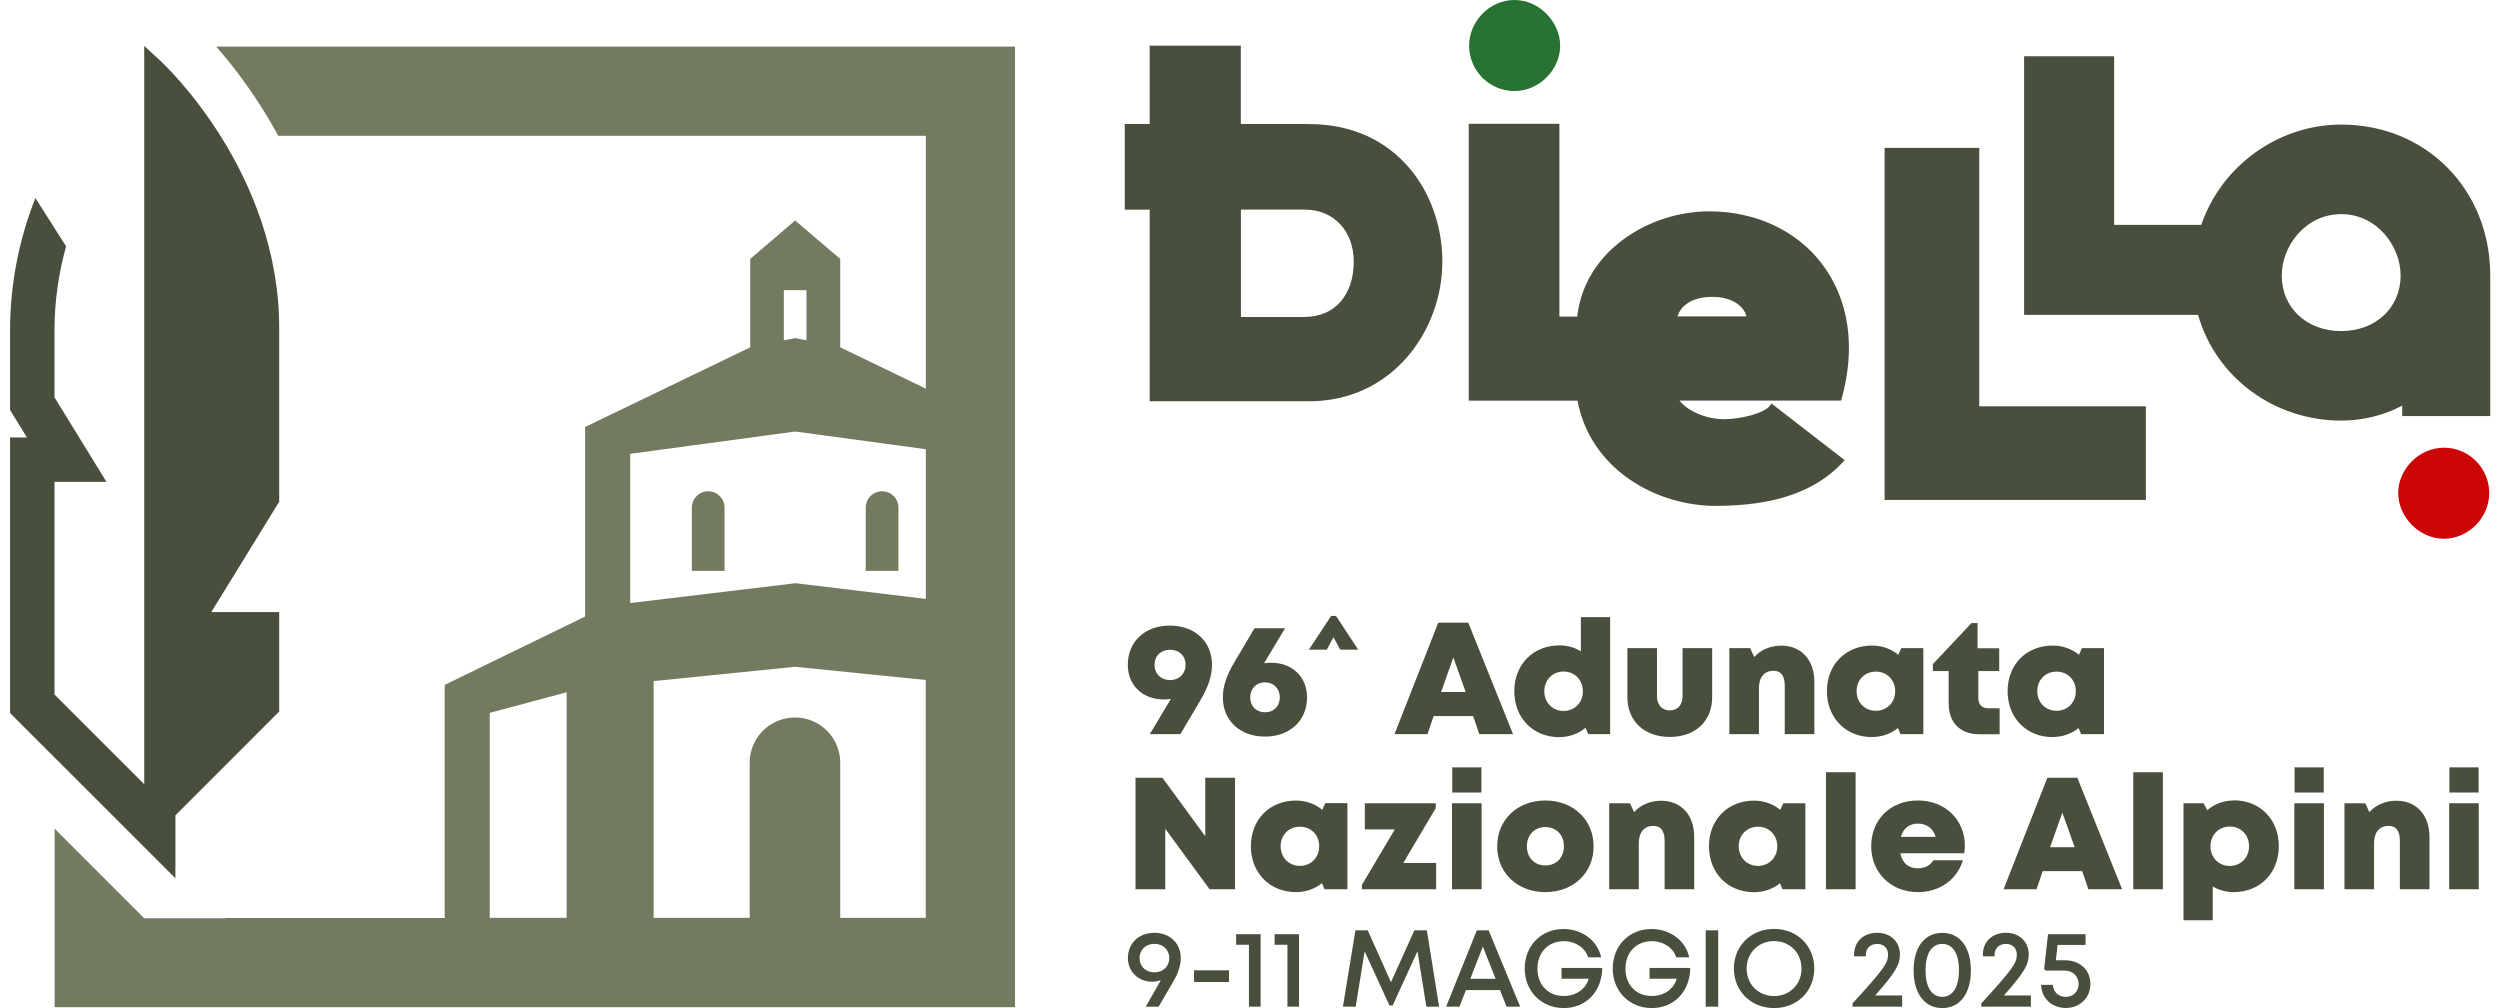
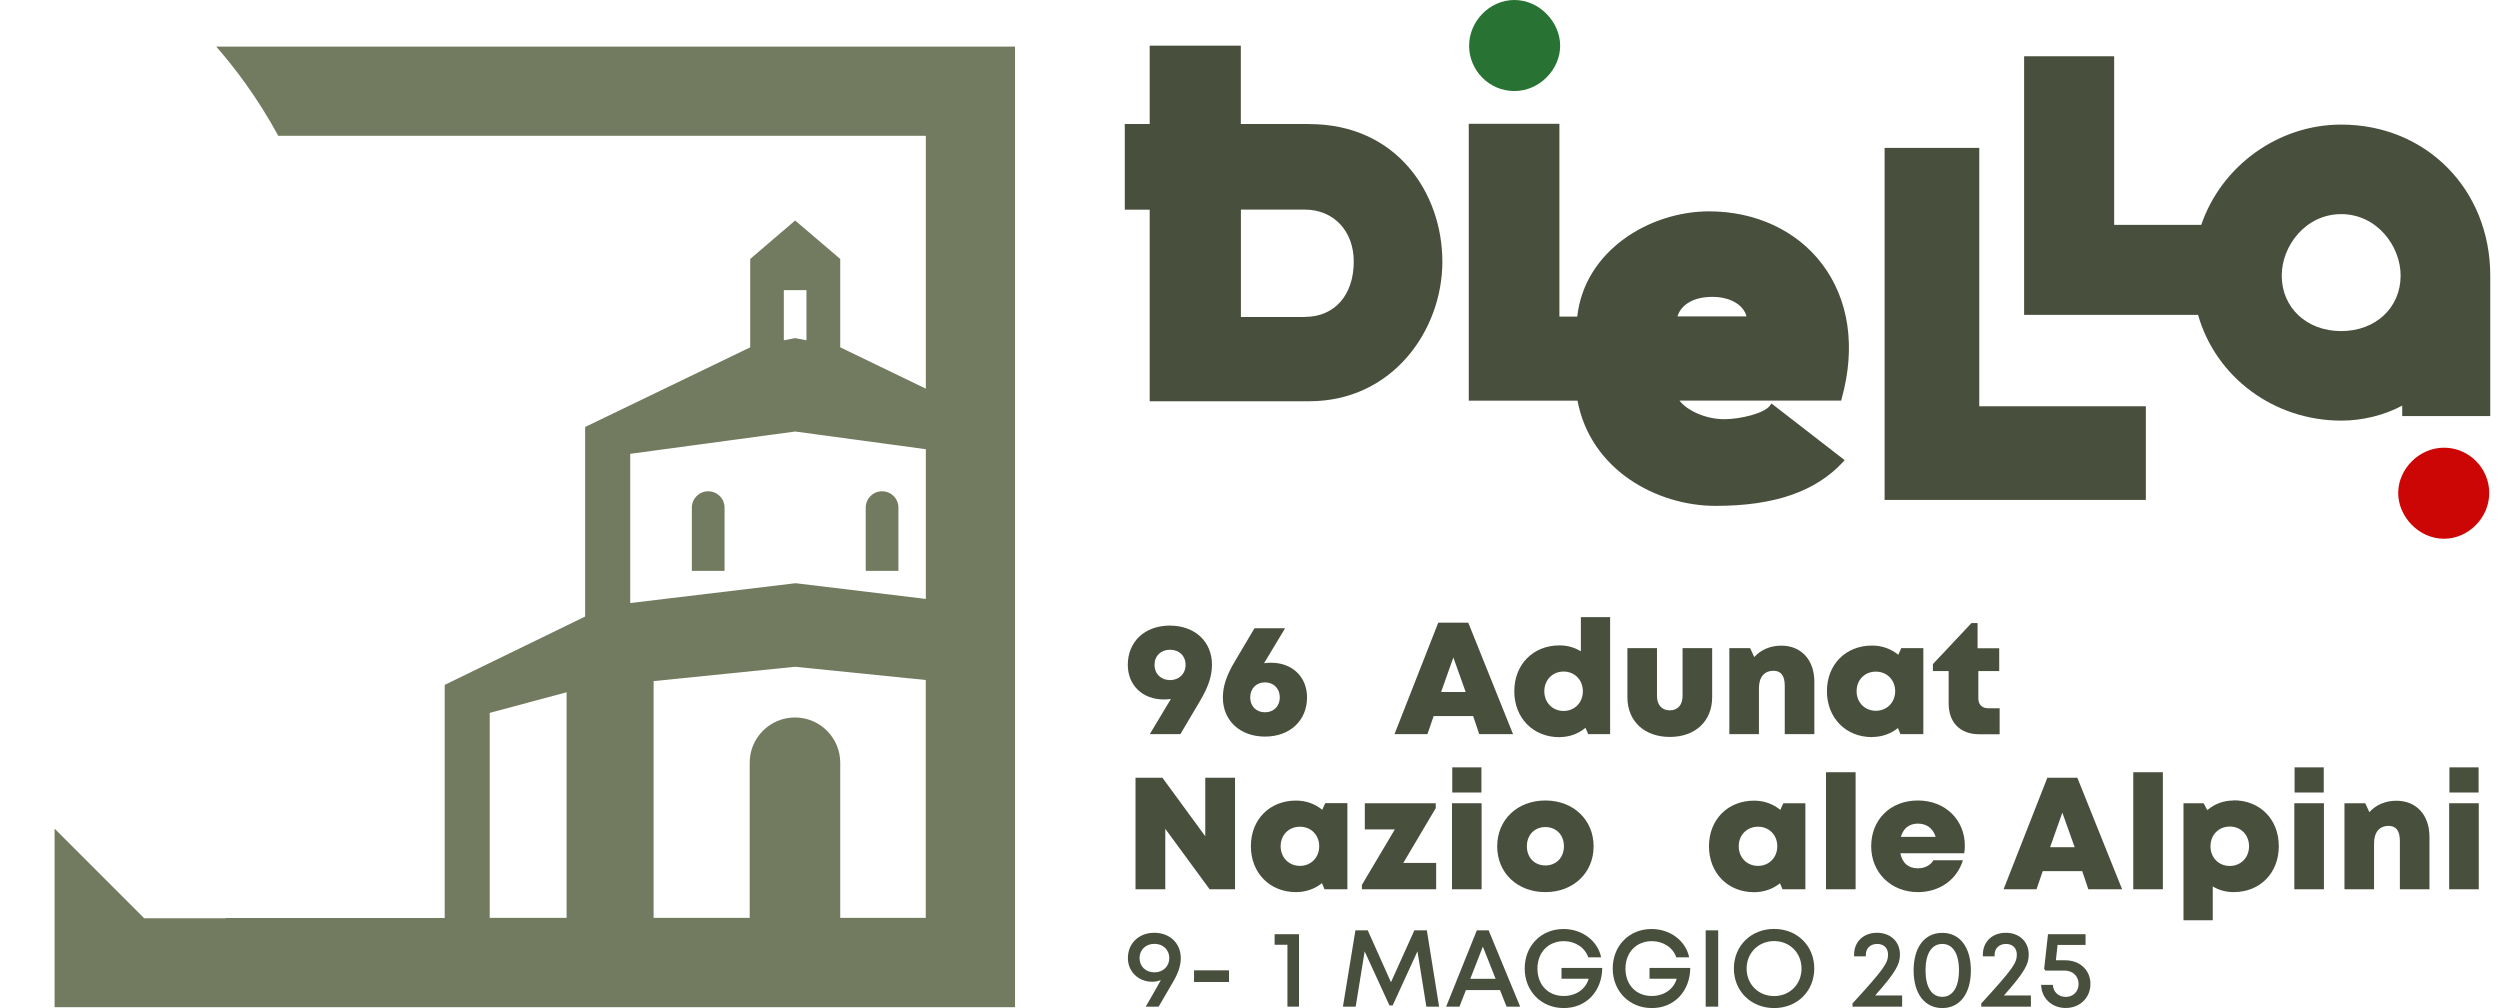
<svg xmlns="http://www.w3.org/2000/svg" width="248" height="100" viewBox="0 0 248 100" fill="none">
  <path d="M150.227 0C152.722 0 154.768 2.196 154.768 4.541C154.768 6.886 152.722 9.032 150.227 9.032C147.732 9.032 145.736 6.986 145.736 4.541C145.736 2.096 147.781 0 150.227 0Z" fill="#287233" />
  <path d="M129.876 12.3H123.089V4.533H114.049V12.3H111.579V20.8H114.049V39.804H129.876C138.142 39.804 143.083 32.76 143.083 25.956C143.083 19.153 138.55 12.309 129.876 12.309V12.3ZM129.435 31.445H123.098V20.792H129.435C132.296 20.792 134.292 22.913 134.292 25.94C134.292 29.283 132.387 31.437 129.435 31.437V31.445Z" fill="#484F3C" />
  <path d="M182.695 39.538C184.117 34.44 183.419 29.691 180.732 26.164C178.221 22.863 174.145 20.966 169.546 20.966C163.633 20.966 157.188 24.867 156.464 31.404H154.693V12.284H145.702V39.746H156.489C157.778 46.599 164.323 50.183 170.195 50.183C176.067 50.183 180.108 48.736 182.778 45.883L182.994 45.65L175.734 40.028L175.559 40.261C174.994 41.001 172.665 41.584 171.043 41.584C169.114 41.584 167.317 40.677 166.602 39.737H182.645L182.703 39.521L182.695 39.538ZM166.411 31.396C166.602 30.622 167.534 29.45 169.846 29.45C171.576 29.45 172.44 30.131 172.798 30.539C173.056 30.838 173.206 31.146 173.247 31.387H166.411V31.396Z" fill="#484F3C" />
  <path d="M196.343 14.671H186.953V49.593H212.868V40.303H196.343V14.671Z" fill="#484F3C" />
  <path d="M232.246 12.359C226.025 12.359 220.378 16.425 218.365 22.305H209.724V5.581H200.792V31.238H218.049C219.812 37.434 225.584 41.725 232.254 41.725C234.367 41.725 236.521 41.193 238.3 40.236V41.276H247.033V27.337C247.033 18.796 240.679 12.359 232.254 12.359H232.246ZM218.49 30.655C219.255 33.724 221.06 36.344 223.497 38.199C221.068 36.344 219.264 33.724 218.49 30.655ZM232.246 32.843C228.828 32.843 226.349 30.531 226.349 27.337C226.349 24.393 228.72 21.241 232.246 21.241C235.772 21.241 238.142 24.393 238.142 27.337C238.142 30.522 235.664 32.843 232.246 32.843ZM238.725 27.345C238.725 26.738 238.633 26.123 238.458 25.532C238.633 26.131 238.725 26.747 238.725 27.345Z" fill="#484F3C" />
  <path d="M242.442 53.443C239.947 53.443 237.901 51.248 237.901 48.902C237.901 46.557 239.947 44.411 242.442 44.411C244.937 44.411 246.933 46.457 246.933 48.902C246.933 51.347 244.887 53.443 242.442 53.443Z" fill="#CC0605" />
-   <path d="M17.401 80.88L27.697 70.584V60.72H20.96L27.697 49.767V32.56C27.697 17.041 16.336 6.42 15.854 5.98L14.307 4.558V77.794L5.408 68.896V47.804H10.564L5.408 39.421V32.734C5.408 29.932 5.807 27.137 6.556 24.434L3.512 19.644C1.865 23.802 1 28.252 1 32.734V40.677L2.672 43.397H1V70.734L17.401 87.126V80.888V80.88Z" fill="#484F3C" />
  <path d="M21.451 4.624C23.122 6.529 25.484 9.556 27.605 13.473H91.843V38.556L83.352 34.456V25.69L78.878 21.873L74.42 25.69V34.456L58.044 42.357V61.161L44.114 67.939V91.068H22.39V91.093H14.307L14.282 91.068H14.257V91.043L13.874 90.66L5.416 82.202V99.917H100.692V4.624H21.451ZM91.885 91.051H83.352V75.665C83.352 73.187 81.339 71.174 78.861 71.174C76.383 71.174 74.362 73.187 74.37 75.665C74.37 80.048 74.37 86.66 74.37 91.051H64.839V67.565L78.869 66.143L91.835 67.457V91.051H91.877H91.885ZM77.755 28.784H80V33.758L78.878 33.541L77.755 33.758V28.784ZM62.519 45.018L78.878 42.806L91.843 44.561V59.414L78.961 57.859H78.878L62.519 59.822V45.018ZM48.58 70.717L56.206 68.671V91.051H48.58V70.709V70.717Z" fill="#727A5F" />
  <path d="M70.253 48.736C69.355 48.736 68.631 49.459 68.631 50.358V56.628H71.875V50.358C71.875 49.459 71.151 48.736 70.253 48.736Z" fill="#727A5F" />
  <path d="M89.124 50.358C89.124 49.459 88.4 48.736 87.502 48.736C86.604 48.736 85.88 49.459 85.88 50.358V56.628H89.124V50.358Z" fill="#727A5F" />
  <path d="M115.463 69.386C115.704 69.386 115.929 69.37 116.153 69.336C115.463 70.501 114.756 71.673 114.057 72.829H117.093L119.031 69.552C119.904 68.081 120.228 67.016 120.228 65.935C120.228 63.639 118.523 62.059 116.045 62.059C113.567 62.059 111.878 63.648 111.878 65.951C111.878 67.981 113.342 69.386 115.446 69.386H115.463ZM116.07 64.454C116.968 64.454 117.609 65.061 117.609 65.951C117.609 66.841 116.968 67.465 116.07 67.465C115.172 67.465 114.531 66.85 114.531 65.951C114.531 65.053 115.163 64.454 116.07 64.454Z" fill="#484F3C" />
  <path d="M125.493 73.07C127.954 73.07 129.659 71.482 129.659 69.178C129.659 67.149 128.196 65.743 126.092 65.743C125.85 65.743 125.626 65.76 125.393 65.793C126.083 64.637 126.782 63.481 127.48 62.325H124.445L122.515 65.577C121.634 67.049 121.309 68.114 121.309 69.195C121.309 71.49 123.014 73.07 125.493 73.07ZM125.484 67.69C126.341 67.69 126.956 68.297 126.956 69.178C126.956 70.06 126.349 70.659 125.484 70.659C124.619 70.659 124.021 70.06 124.021 69.178C124.021 68.297 124.636 67.69 125.484 67.69Z" fill="#484F3C" />
  <path d="M142.218 71.033H146.135L146.742 72.829H150.094L145.652 61.768H142.675L138.334 72.829H141.602L142.218 71.033ZM144.172 65.22L145.395 68.646H142.958L144.172 65.22Z" fill="#484F3C" />
  <path d="M154.709 73.12C155.699 73.12 156.589 72.779 157.279 72.197L157.554 72.829H159.724V61.219H156.822V64.612C156.206 64.23 155.491 64.022 154.701 64.022C152.081 64.022 150.218 65.918 150.218 68.571C150.218 71.224 152.081 73.129 154.701 73.129L154.709 73.12ZM155.108 66.617C156.206 66.617 157.021 67.457 157.021 68.571C157.021 69.686 156.215 70.526 155.108 70.526C154.002 70.526 153.196 69.686 153.196 68.571C153.196 67.457 154.002 66.617 155.108 66.617Z" fill="#484F3C" />
  <path d="M169.846 64.296H166.91V69.037C166.91 69.927 166.436 70.467 165.646 70.467C164.856 70.467 164.373 69.935 164.373 69.037V64.296H161.438V69.162C161.438 71.549 163.126 73.104 165.646 73.104C168.166 73.104 169.846 71.549 169.846 69.162V64.296Z" fill="#484F3C" />
  <path d="M176.707 64.047C175.601 64.047 174.661 64.471 174.021 65.178L173.613 64.296H171.551V72.829H174.486V68.272C174.486 67.182 175.01 66.542 175.933 66.542C176.674 66.542 177.048 67.033 177.048 68.031V72.829H179.984V67.631C179.984 65.461 178.686 64.047 176.699 64.047H176.707Z" fill="#484F3C" />
  <path d="M185.697 73.112C186.687 73.112 187.569 72.788 188.275 72.222L188.525 72.829H190.795V64.296H188.608L188.309 64.954C187.602 64.371 186.704 64.039 185.706 64.039C183.094 64.039 181.231 65.918 181.231 68.563C181.231 71.208 183.094 73.121 185.706 73.121L185.697 73.112ZM186.088 66.625C187.186 66.625 188.001 67.457 188.001 68.563C188.001 69.669 187.194 70.509 186.088 70.509C184.982 70.509 184.175 69.677 184.175 68.563C184.175 67.448 184.974 66.625 186.088 66.625Z" fill="#484F3C" />
  <path d="M198.372 70.26H197.241C196.617 70.26 196.251 69.894 196.251 69.278V66.567H198.322V64.305H196.176V61.81H195.569L191.744 65.877V66.567H193.307V69.785C193.307 71.682 194.455 72.838 196.343 72.838H198.364V70.268L198.372 70.26Z" fill="#484F3C" />
-   <path d="M203.62 73.112C204.61 73.112 205.491 72.788 206.198 72.222L206.447 72.829H208.718V64.296H206.531L206.231 64.954C205.524 64.371 204.626 64.039 203.628 64.039C201.017 64.039 199.154 65.918 199.154 68.563C199.154 71.208 201.017 73.121 203.628 73.121L203.62 73.112ZM204.011 66.625C205.109 66.625 205.924 67.457 205.924 68.563C205.924 69.669 205.117 70.509 204.011 70.509C202.905 70.509 202.098 69.677 202.098 68.563C202.098 67.448 202.896 66.625 204.011 66.625Z" fill="#484F3C" />
  <path d="M119.563 82.959L115.313 77.154H112.643V88.215H115.596V82.219L119.995 88.215H122.515V77.154H119.563V82.959Z" fill="#484F3C" />
  <path d="M133.651 79.674H131.464L131.165 80.331C130.458 79.749 129.56 79.416 128.562 79.416C125.95 79.416 124.087 81.296 124.087 83.941C124.087 86.585 125.95 88.498 128.562 88.498C129.551 88.498 130.433 88.174 131.14 87.608L131.389 88.215H133.66V79.682L133.651 79.674ZM128.952 85.895C127.855 85.895 127.04 85.063 127.04 83.949C127.04 82.834 127.838 82.011 128.952 82.011C130.067 82.011 130.865 82.843 130.865 83.949C130.865 85.055 130.059 85.895 128.952 85.895Z" fill="#484F3C" />
  <path d="M142.467 85.604H139.207L142.426 80.165V79.682H135.39V82.277H138.367L135.099 87.783V88.215H142.467V85.604Z" fill="#484F3C" />
  <path d="M146.958 76.123H144.064V78.618H146.958V76.123Z" fill="#484F3C" />
  <path d="M146.975 79.682H144.039V88.215H146.975V79.682Z" fill="#484F3C" />
  <path d="M153.304 79.408C150.526 79.408 148.522 81.312 148.522 83.957C148.522 86.602 150.526 88.498 153.304 88.498C156.082 88.498 158.086 86.585 158.086 83.957C158.086 81.329 156.073 79.408 153.304 79.408ZM153.304 85.853C152.231 85.853 151.466 85.08 151.466 83.949C151.466 82.818 152.231 82.044 153.304 82.044C154.377 82.044 155.142 82.826 155.142 83.949C155.142 85.072 154.377 85.853 153.304 85.853Z" fill="#484F3C" />
-   <path d="M164.789 79.433C163.683 79.433 162.743 79.857 162.103 80.564L161.695 79.682H159.633V88.215H162.569V83.658C162.569 82.568 163.092 81.928 164.016 81.928C164.756 81.928 165.13 82.418 165.13 83.416V88.215H168.066V83.017C168.066 80.847 166.768 79.433 164.781 79.433H164.789Z" fill="#484F3C" />
  <path d="M176.574 87.608L176.823 88.215H179.094V79.682H176.907L176.607 80.339C175.9 79.757 175.002 79.424 174.004 79.424C171.393 79.424 169.53 81.304 169.53 83.949C169.53 86.594 171.393 88.506 174.004 88.506C174.994 88.506 175.875 88.182 176.582 87.616L176.574 87.608ZM172.482 83.949C172.482 82.843 173.281 82.011 174.395 82.011C175.509 82.011 176.308 82.843 176.308 83.949C176.308 85.055 175.501 85.895 174.395 85.895C173.289 85.895 172.482 85.063 172.482 83.949Z" fill="#484F3C" />
  <path d="M184.076 76.605H181.14V88.215H184.076V76.605Z" fill="#484F3C" />
  <path d="M194.912 83.874C194.912 81.371 193.008 79.408 190.255 79.408C187.502 79.408 185.622 81.329 185.622 83.949C185.622 86.569 187.593 88.498 190.255 88.498C192.392 88.498 194.122 87.284 194.721 85.338H191.793C191.511 85.837 190.937 86.136 190.255 86.136C189.323 86.136 188.708 85.629 188.517 84.647H194.854C194.896 84.381 194.912 84.123 194.912 83.866V83.874ZM188.567 83.017C188.808 82.169 189.398 81.703 190.255 81.703C191.111 81.703 191.752 82.161 192.018 83.017H188.567Z" fill="#484F3C" />
  <path d="M203.096 77.154L198.755 88.215H202.023L202.638 86.419H206.556L207.163 88.215H210.514L206.073 77.154H203.096ZM203.37 84.04L204.585 80.614L205.807 84.04H203.37Z" fill="#484F3C" />
  <path d="M214.556 76.605H211.62V88.215H214.556V76.605Z" fill="#484F3C" />
  <path d="M221.584 79.408C220.569 79.408 219.671 79.757 218.964 80.364L218.598 79.682H216.602V91.292H219.505V87.933C220.104 88.298 220.81 88.498 221.584 88.498C224.195 88.498 226.058 86.602 226.058 83.941C226.058 81.279 224.195 79.391 221.584 79.391V79.408ZM221.193 85.903C220.095 85.903 219.28 85.072 219.28 83.949C219.28 82.826 220.087 81.994 221.193 81.994C222.299 81.994 223.106 82.826 223.106 83.949C223.106 85.072 222.291 85.903 221.193 85.903Z" fill="#484F3C" />
  <path d="M230.533 79.682H227.597V88.215H230.533V79.682Z" fill="#484F3C" />
  <path d="M230.516 76.123H227.622V78.618H230.516V76.123Z" fill="#484F3C" />
  <path d="M237.727 79.433C236.62 79.433 235.672 79.857 235.04 80.564L234.633 79.682H232.57V88.215H235.506V83.658C235.506 82.568 236.03 81.928 236.953 81.928C237.693 81.928 238.068 82.418 238.068 83.416V88.215H241.003V83.017C241.003 80.847 239.706 79.433 237.718 79.433H237.727Z" fill="#484F3C" />
  <path d="M245.894 79.682H242.958V88.215H245.894V79.682Z" fill="#484F3C" />
  <path d="M245.877 76.123H242.983V78.618H245.877V76.123Z" fill="#484F3C" />
  <path d="M114.506 92.532C112.984 92.532 111.887 93.571 111.887 95.043C111.887 96.382 112.926 97.389 114.298 97.389C114.598 97.389 114.881 97.33 115.155 97.222C114.847 97.796 114.515 98.37 113.658 99.859H114.939L116.378 97.389C116.918 96.474 117.134 95.717 117.134 95.043C117.134 93.571 116.045 92.532 114.498 92.532H114.506ZM114.523 96.457C113.666 96.457 113.043 95.875 113.043 95.043C113.043 94.212 113.666 93.629 114.523 93.629C115.38 93.629 115.995 94.228 115.995 95.043C115.995 95.858 115.38 96.457 114.523 96.457Z" fill="#484F3C" />
  <path d="M121.916 96.257H118.448V97.413H121.916V96.257Z" fill="#484F3C" />
-   <path d="M122.623 93.721H123.896V99.859H125.052V92.673H122.623V93.721Z" fill="#484F3C" />
-   <path d="M126.441 93.721H127.713V99.859H128.861V92.673H126.441V93.721Z" fill="#484F3C" />
+   <path d="M126.441 93.721H127.713V99.859H128.861V92.673H126.441V93.721" fill="#484F3C" />
  <path d="M140.305 92.29L137.984 97.438L135.681 92.29H134.458L133.219 99.859H134.483L135.373 94.378L137.835 99.742H138.151L140.612 94.37L141.494 99.859H142.758L141.544 92.29H140.305Z" fill="#484F3C" />
  <path d="M146.501 92.29L143.457 99.859H144.779L145.42 98.212H148.796L149.453 99.859H150.8L147.673 92.29H146.509H146.501ZM145.852 97.097L147.1 93.904L148.364 97.097H145.852Z" fill="#484F3C" />
  <path d="M154.901 97.089H157.595C157.312 98.12 156.331 98.802 155.125 98.802C153.562 98.802 152.514 97.688 152.514 96.083C152.514 94.478 153.595 93.363 155.125 93.363C156.265 93.363 157.229 93.995 157.554 94.968H158.834C158.493 93.322 156.947 92.157 155.1 92.157C152.88 92.157 151.25 93.821 151.25 96.075C151.25 98.328 152.896 100 155.125 100C157.354 100 158.918 98.337 158.943 96.016H154.901V97.089Z" fill="#484F3C" />
  <path d="M163.633 97.089H166.328C166.045 98.12 165.064 98.802 163.858 98.802C162.294 98.802 161.246 97.688 161.246 96.083C161.246 94.478 162.327 93.363 163.858 93.363C164.997 93.363 165.962 93.995 166.286 94.968H167.567C167.226 93.322 165.679 92.157 163.833 92.157C161.612 92.157 159.982 93.821 159.982 96.075C159.982 98.328 161.629 100 163.858 100C166.087 100 167.65 98.337 167.675 96.016H163.633V97.089Z" fill="#484F3C" />
  <path d="M170.445 92.29H169.205V99.859H170.445V92.29Z" fill="#484F3C" />
  <path d="M175.992 92.149C173.696 92.149 172 93.837 172 96.075C172 98.312 173.696 100 175.992 100C178.287 100 179.975 98.32 179.975 96.075C179.975 93.829 178.287 92.149 175.992 92.149ZM175.992 98.811C174.428 98.811 173.264 97.63 173.264 96.083C173.264 94.536 174.436 93.355 175.992 93.355C177.547 93.355 178.711 94.528 178.711 96.083C178.711 97.638 177.547 98.811 175.992 98.811Z" fill="#484F3C" />
  <path d="M188.475 94.686C188.475 93.421 187.544 92.532 186.205 92.532C184.866 92.532 183.926 93.405 183.926 94.702V94.869H185.09V94.711C185.09 94.079 185.539 93.638 186.213 93.638C186.887 93.638 187.294 94.062 187.294 94.694C187.294 95.526 186.912 96.108 183.768 99.543V99.859H188.691V98.752H186.013C188.101 96.399 188.475 95.634 188.475 94.686Z" fill="#484F3C" />
  <path d="M192.675 92.54C190.92 92.54 189.831 93.962 189.831 96.266C189.831 98.57 190.928 100 192.675 100C194.422 100 195.511 98.561 195.511 96.266C195.511 93.97 194.422 92.54 192.675 92.54ZM192.675 98.886C191.619 98.886 191.012 97.921 191.012 96.257C191.012 94.594 191.627 93.638 192.675 93.638C193.723 93.638 194.33 94.603 194.33 96.257C194.33 97.912 193.715 98.886 192.675 98.886Z" fill="#484F3C" />
  <path d="M201.25 94.686C201.25 93.421 200.318 92.532 198.979 92.532C197.64 92.532 196.7 93.405 196.7 94.702V94.869H197.865V94.711C197.865 94.079 198.314 93.638 198.987 93.638C199.661 93.638 200.069 94.062 200.069 94.694C200.069 95.526 199.686 96.108 196.542 99.543V99.859H201.466V98.752H198.788C200.875 96.399 201.25 95.634 201.25 94.686Z" fill="#484F3C" />
  <path d="M204.876 95.26H203.944L204.111 93.738H206.888V92.673H203.162L202.78 96.116L202.913 96.282H204.817C205.616 96.282 206.198 96.84 206.198 97.605C206.198 98.37 205.649 98.894 204.926 98.894C204.202 98.894 203.678 98.403 203.645 97.696H202.48C202.514 99.019 203.528 99.992 204.926 99.992C206.323 99.992 207.371 98.977 207.371 97.605C207.371 96.233 206.323 95.26 204.859 95.26H204.876Z" fill="#484F3C" />
-   <path d="M132.279 63.215L132.953 64.446H134.733L132.537 61.103H132.046L129.842 64.446H131.622L132.279 63.215Z" fill="#484F3C" />
</svg>